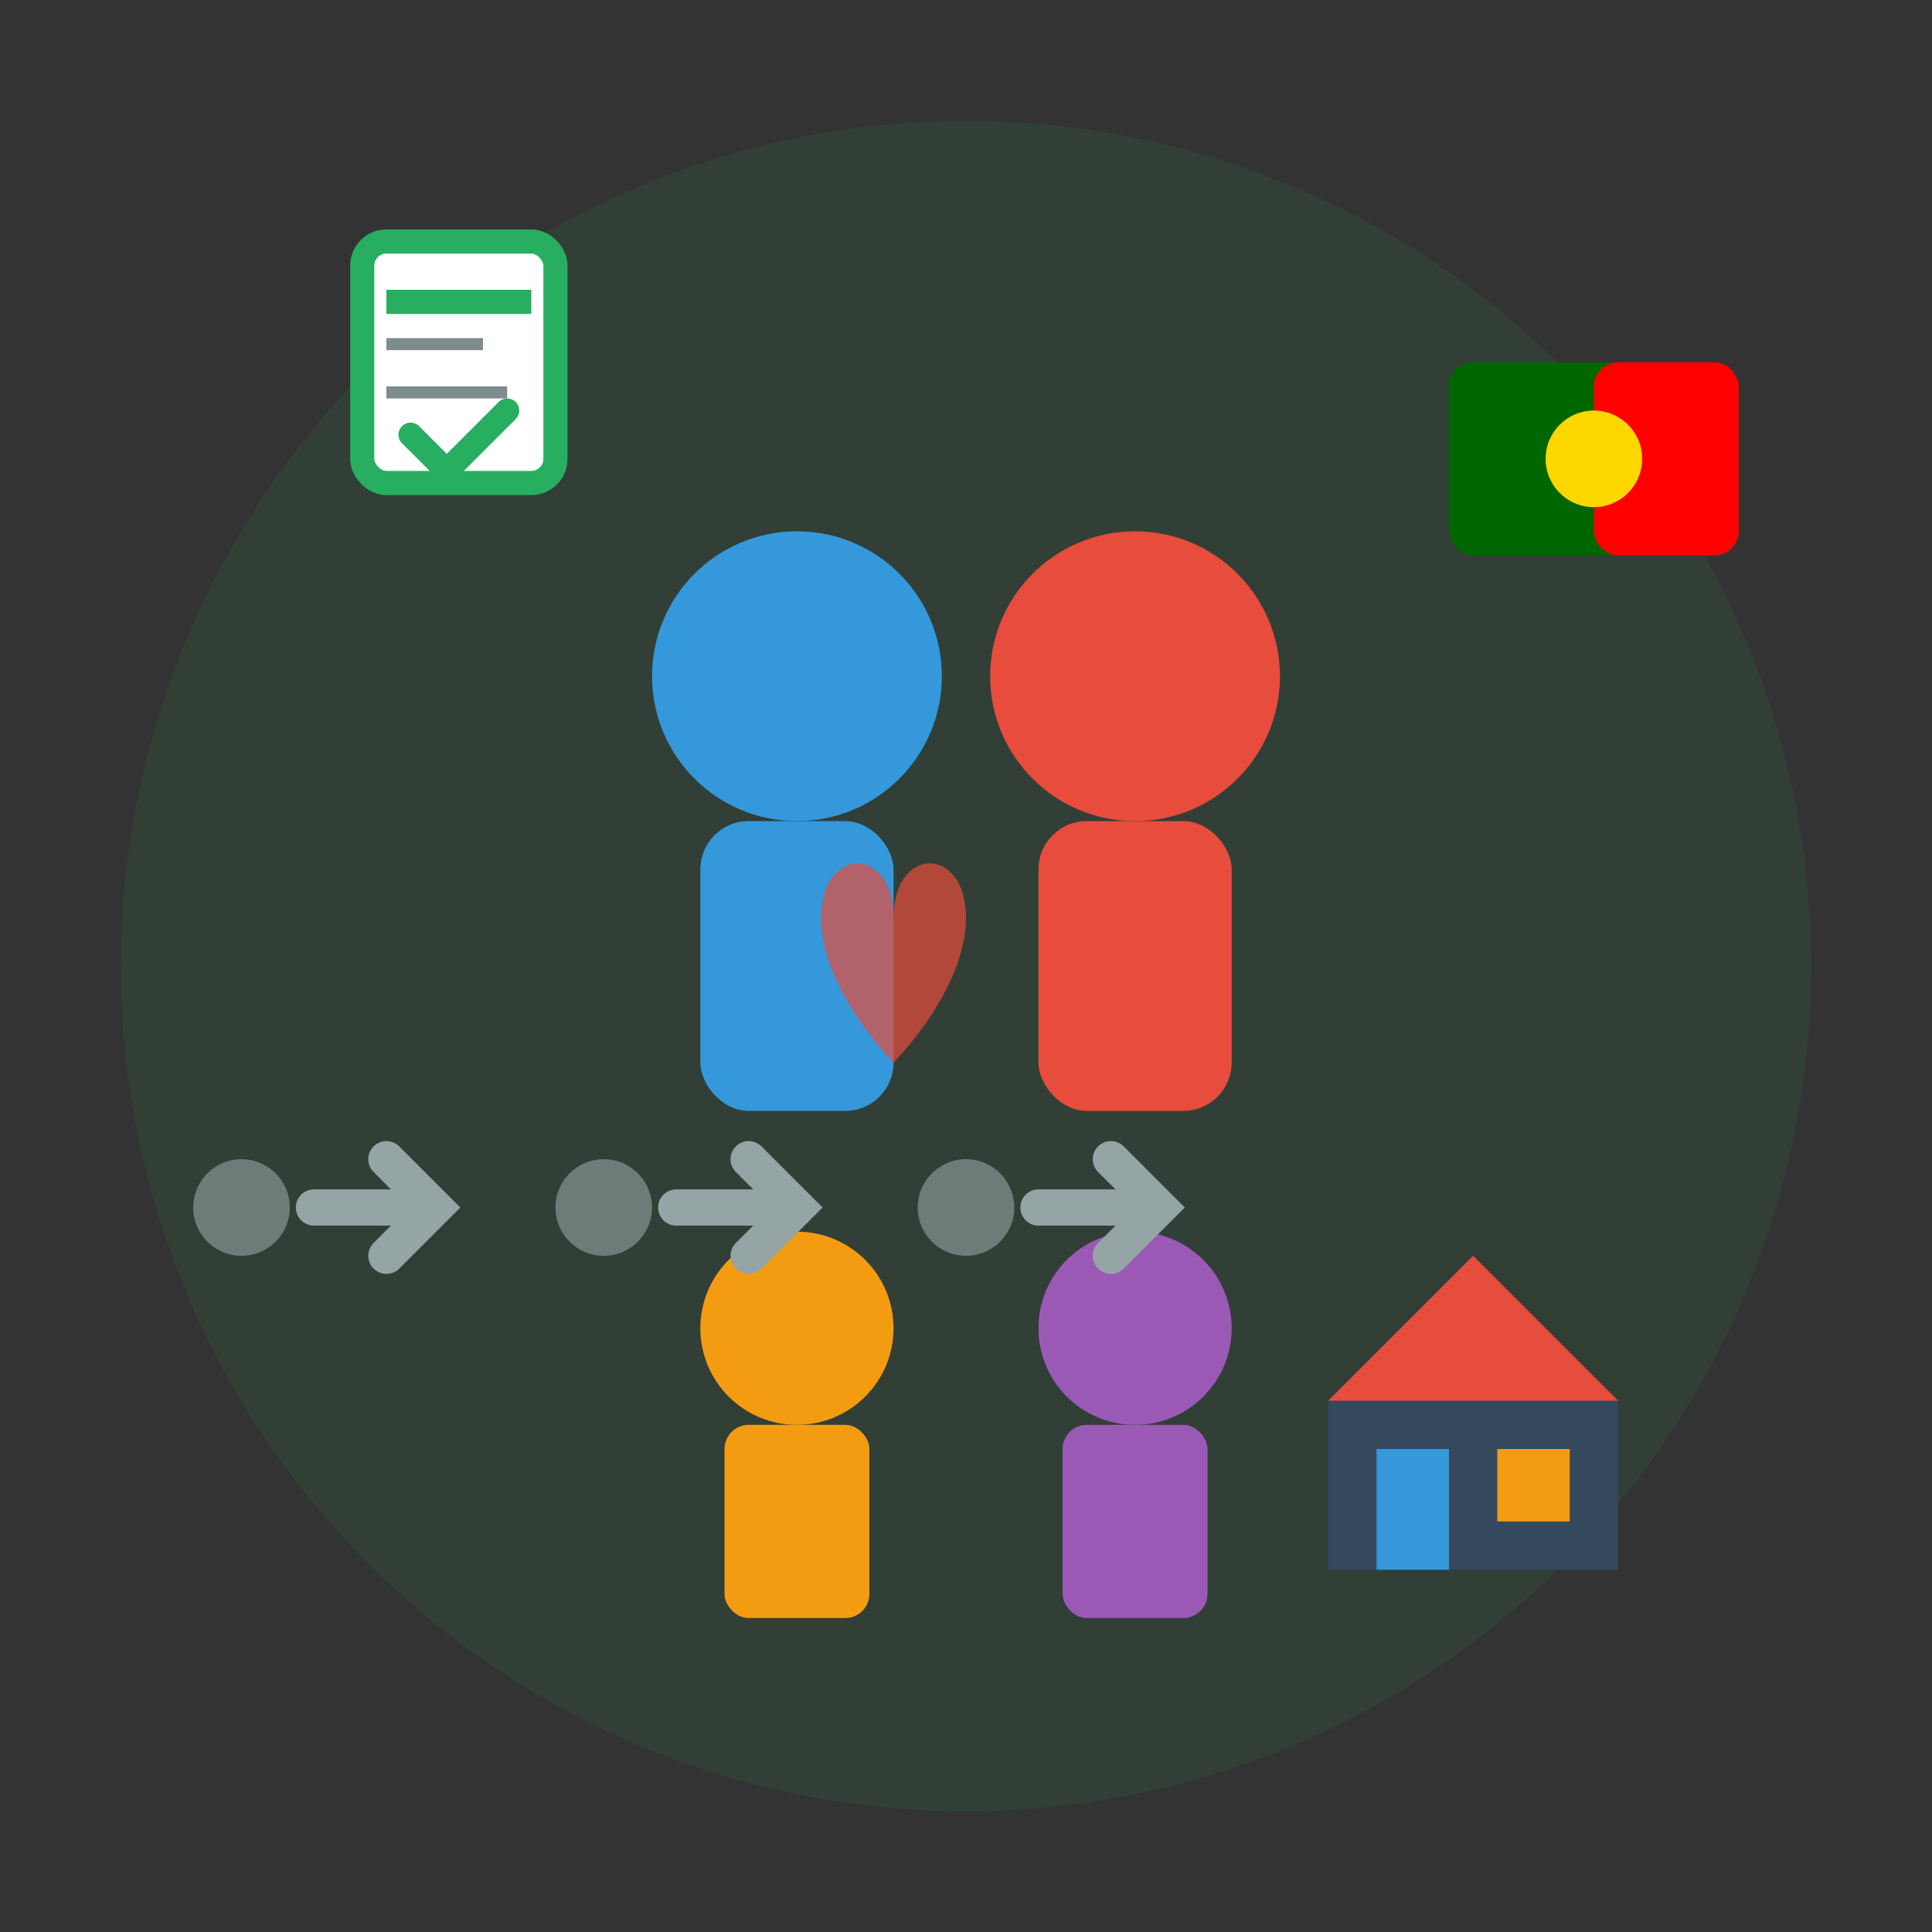
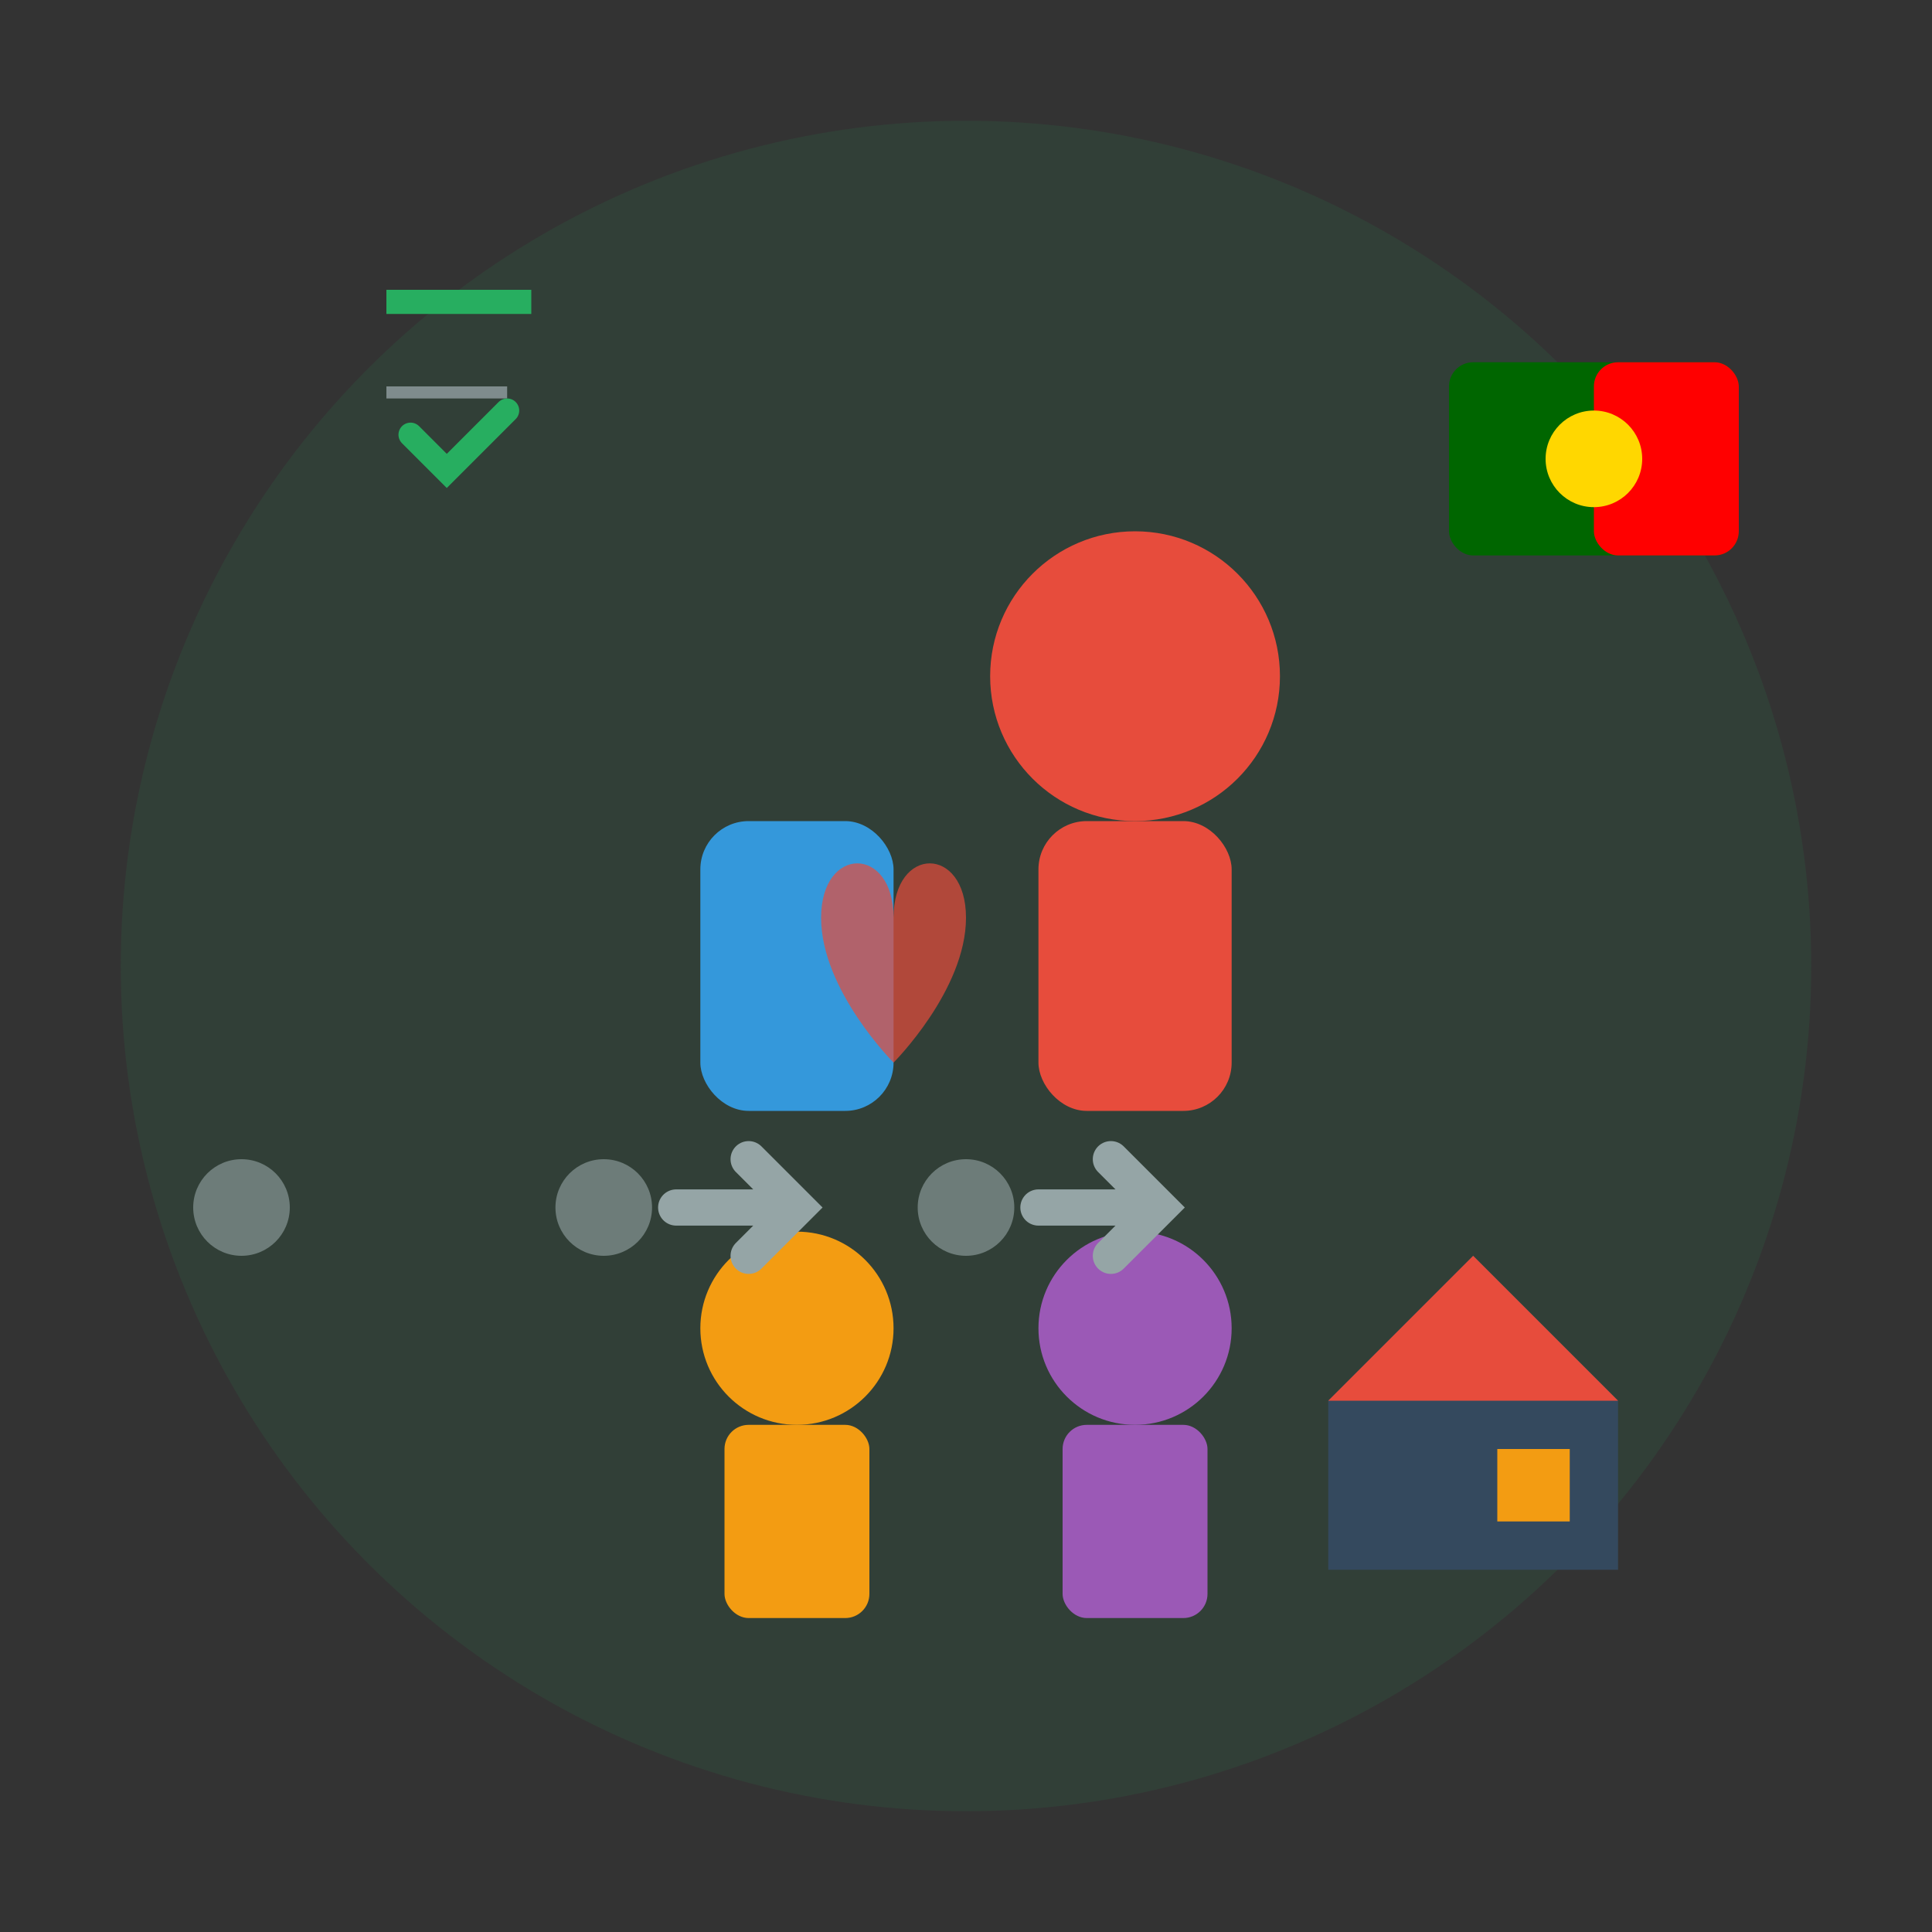
<svg xmlns="http://www.w3.org/2000/svg" width="80" height="80" viewBox="0 0 80 80" fill="none">
  <rect x="0" y="0" width="80" height="80" fill="#333333" stroke="none" />
  <circle cx="40" cy="40" r="35" fill="#27ae60" opacity="0.1" />
  <g transform="translate(25,20)">
-     <circle cx="8" cy="8" r="6" fill="#3498db" />
    <rect x="4" y="14" width="8" height="12" fill="#3498db" rx="2" />
    <circle cx="22" cy="8" r="6" fill="#e74c3c" />
    <rect x="18" y="14" width="8" height="12" fill="#e74c3c" rx="2" />
    <circle cx="8" cy="35" r="4" fill="#f39c12" />
    <rect x="5" y="39" width="6" height="8" fill="#f39c12" rx="1" />
    <circle cx="22" cy="35" r="4" fill="#9b59b6" />
    <rect x="19" y="39" width="6" height="8" fill="#9b59b6" rx="1" />
  </g>
  <g transform="translate(32,32)">
    <path d="M8,6 C8,3 5,3 5,6 C5,3 2,3 2,6 C2,9 5,12 5,12 C5,12 8,9 8,6 Z" fill="#e74c3c" opacity="0.7" />
  </g>
  <g transform="translate(60,15)">
    <rect x="0" y="0" width="12" height="8" fill="#006600" rx="1" />
    <rect x="6" y="0" width="6" height="8" fill="#FF0000" rx="1" />
    <circle cx="6" cy="4" r="2" fill="#FFD700" />
  </g>
  <g transform="translate(10,50)">
    <circle cx="0" cy="0" r="2" fill="#95a5a6" opacity="0.6" />
-     <path d="M3 0 L8 0 M6 -2 L8 0 L6 2" stroke="#95a5a6" stroke-width="1.5" stroke-linecap="round" />
    <circle cx="15" cy="0" r="2" fill="#95a5a6" opacity="0.6" />
    <path d="M18 0 L23 0 M21 -2 L23 0 L21 2" stroke="#95a5a6" stroke-width="1.5" stroke-linecap="round" />
    <circle cx="30" cy="0" r="2" fill="#95a5a6" opacity="0.6" />
    <path d="M33 0 L38 0 M36 -2 L38 0 L36 2" stroke="#95a5a6" stroke-width="1.5" stroke-linecap="round" />
  </g>
  <g transform="translate(55,50)">
    <polygon points="0,8 6,2 12,8 12,15 0,15" fill="#34495e" />
-     <rect x="2" y="10" width="3" height="5" fill="#3498db" />
    <rect x="7" y="10" width="3" height="3" fill="#f39c12" />
    <polygon points="0,8 6,2 12,8" fill="#e74c3c" />
  </g>
  <g transform="translate(15,10)">
-     <rect x="0" y="0" width="8" height="10" fill="#FFFFFF" stroke="#27ae60" stroke-width="1" rx="1" />
    <rect x="1" y="2" width="6" height="1" fill="#27ae60" />
-     <rect x="1" y="4" width="4" height="0.5" fill="#7f8c8d" />
    <rect x="1" y="6" width="5" height="0.5" fill="#7f8c8d" />
    <path d="M2 8 L3.5 9.5 L6 7" stroke="#27ae60" stroke-width="1" fill="none" stroke-linecap="round" />
  </g>
</svg>